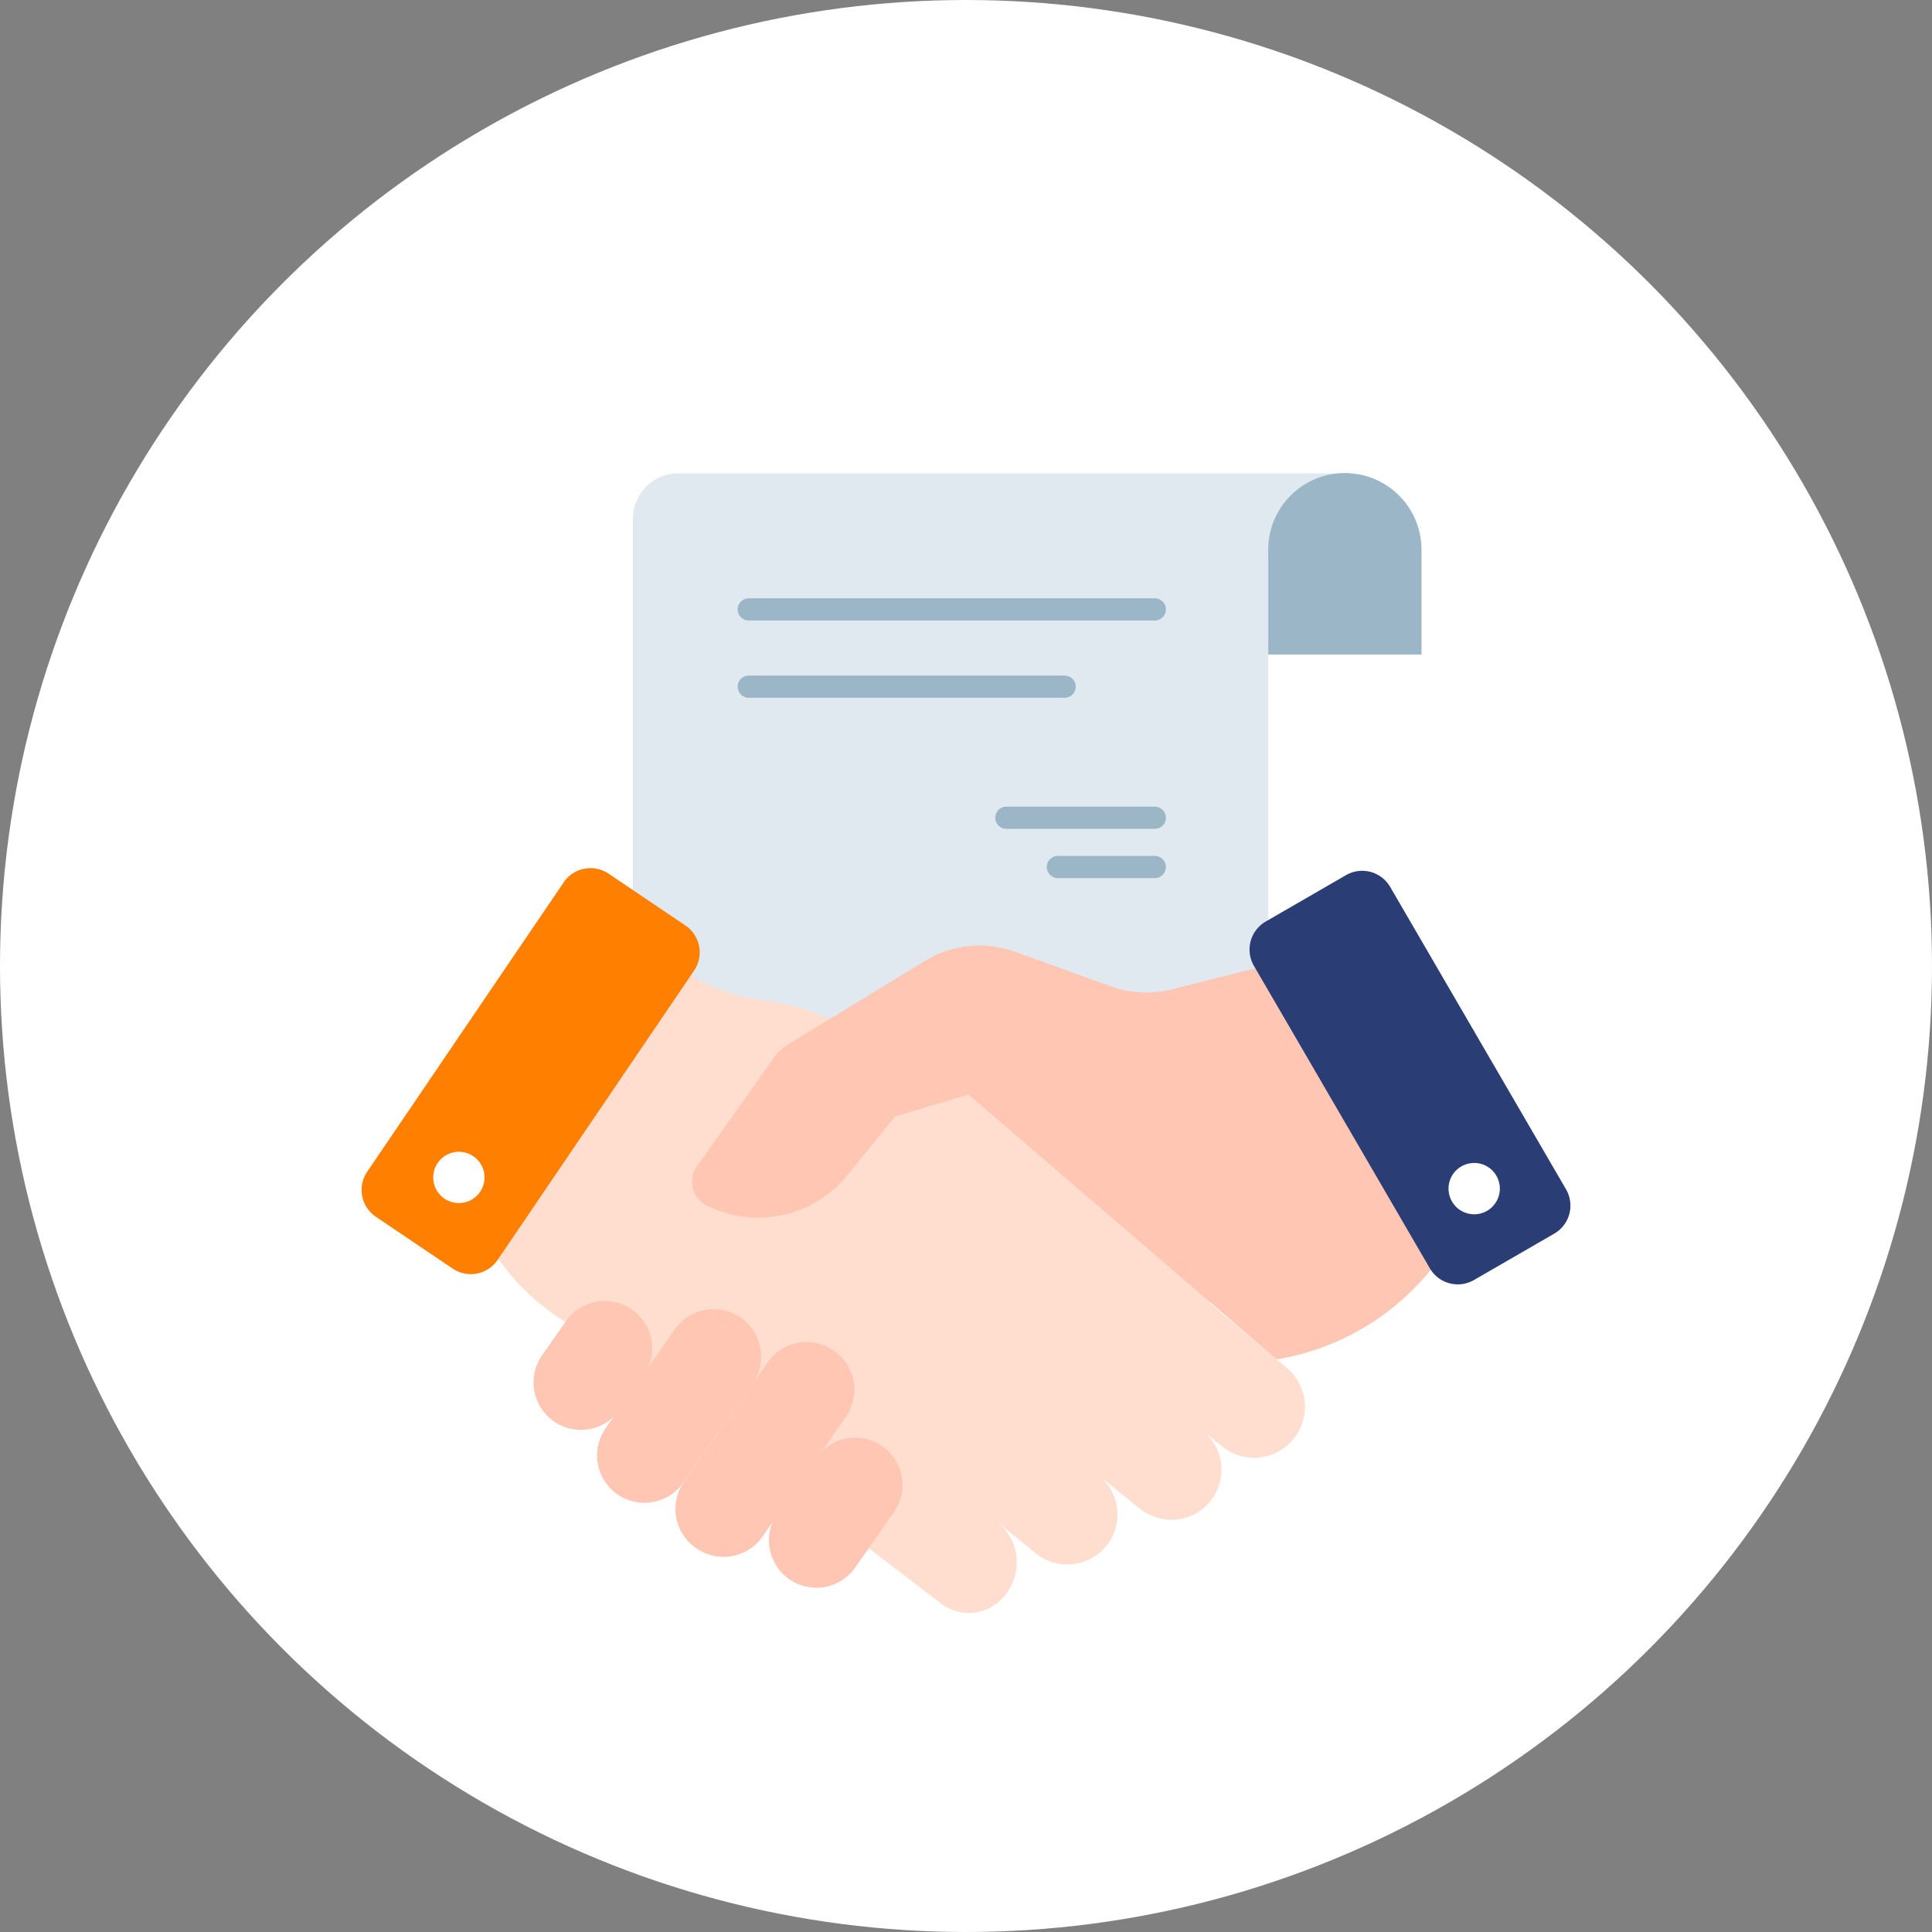
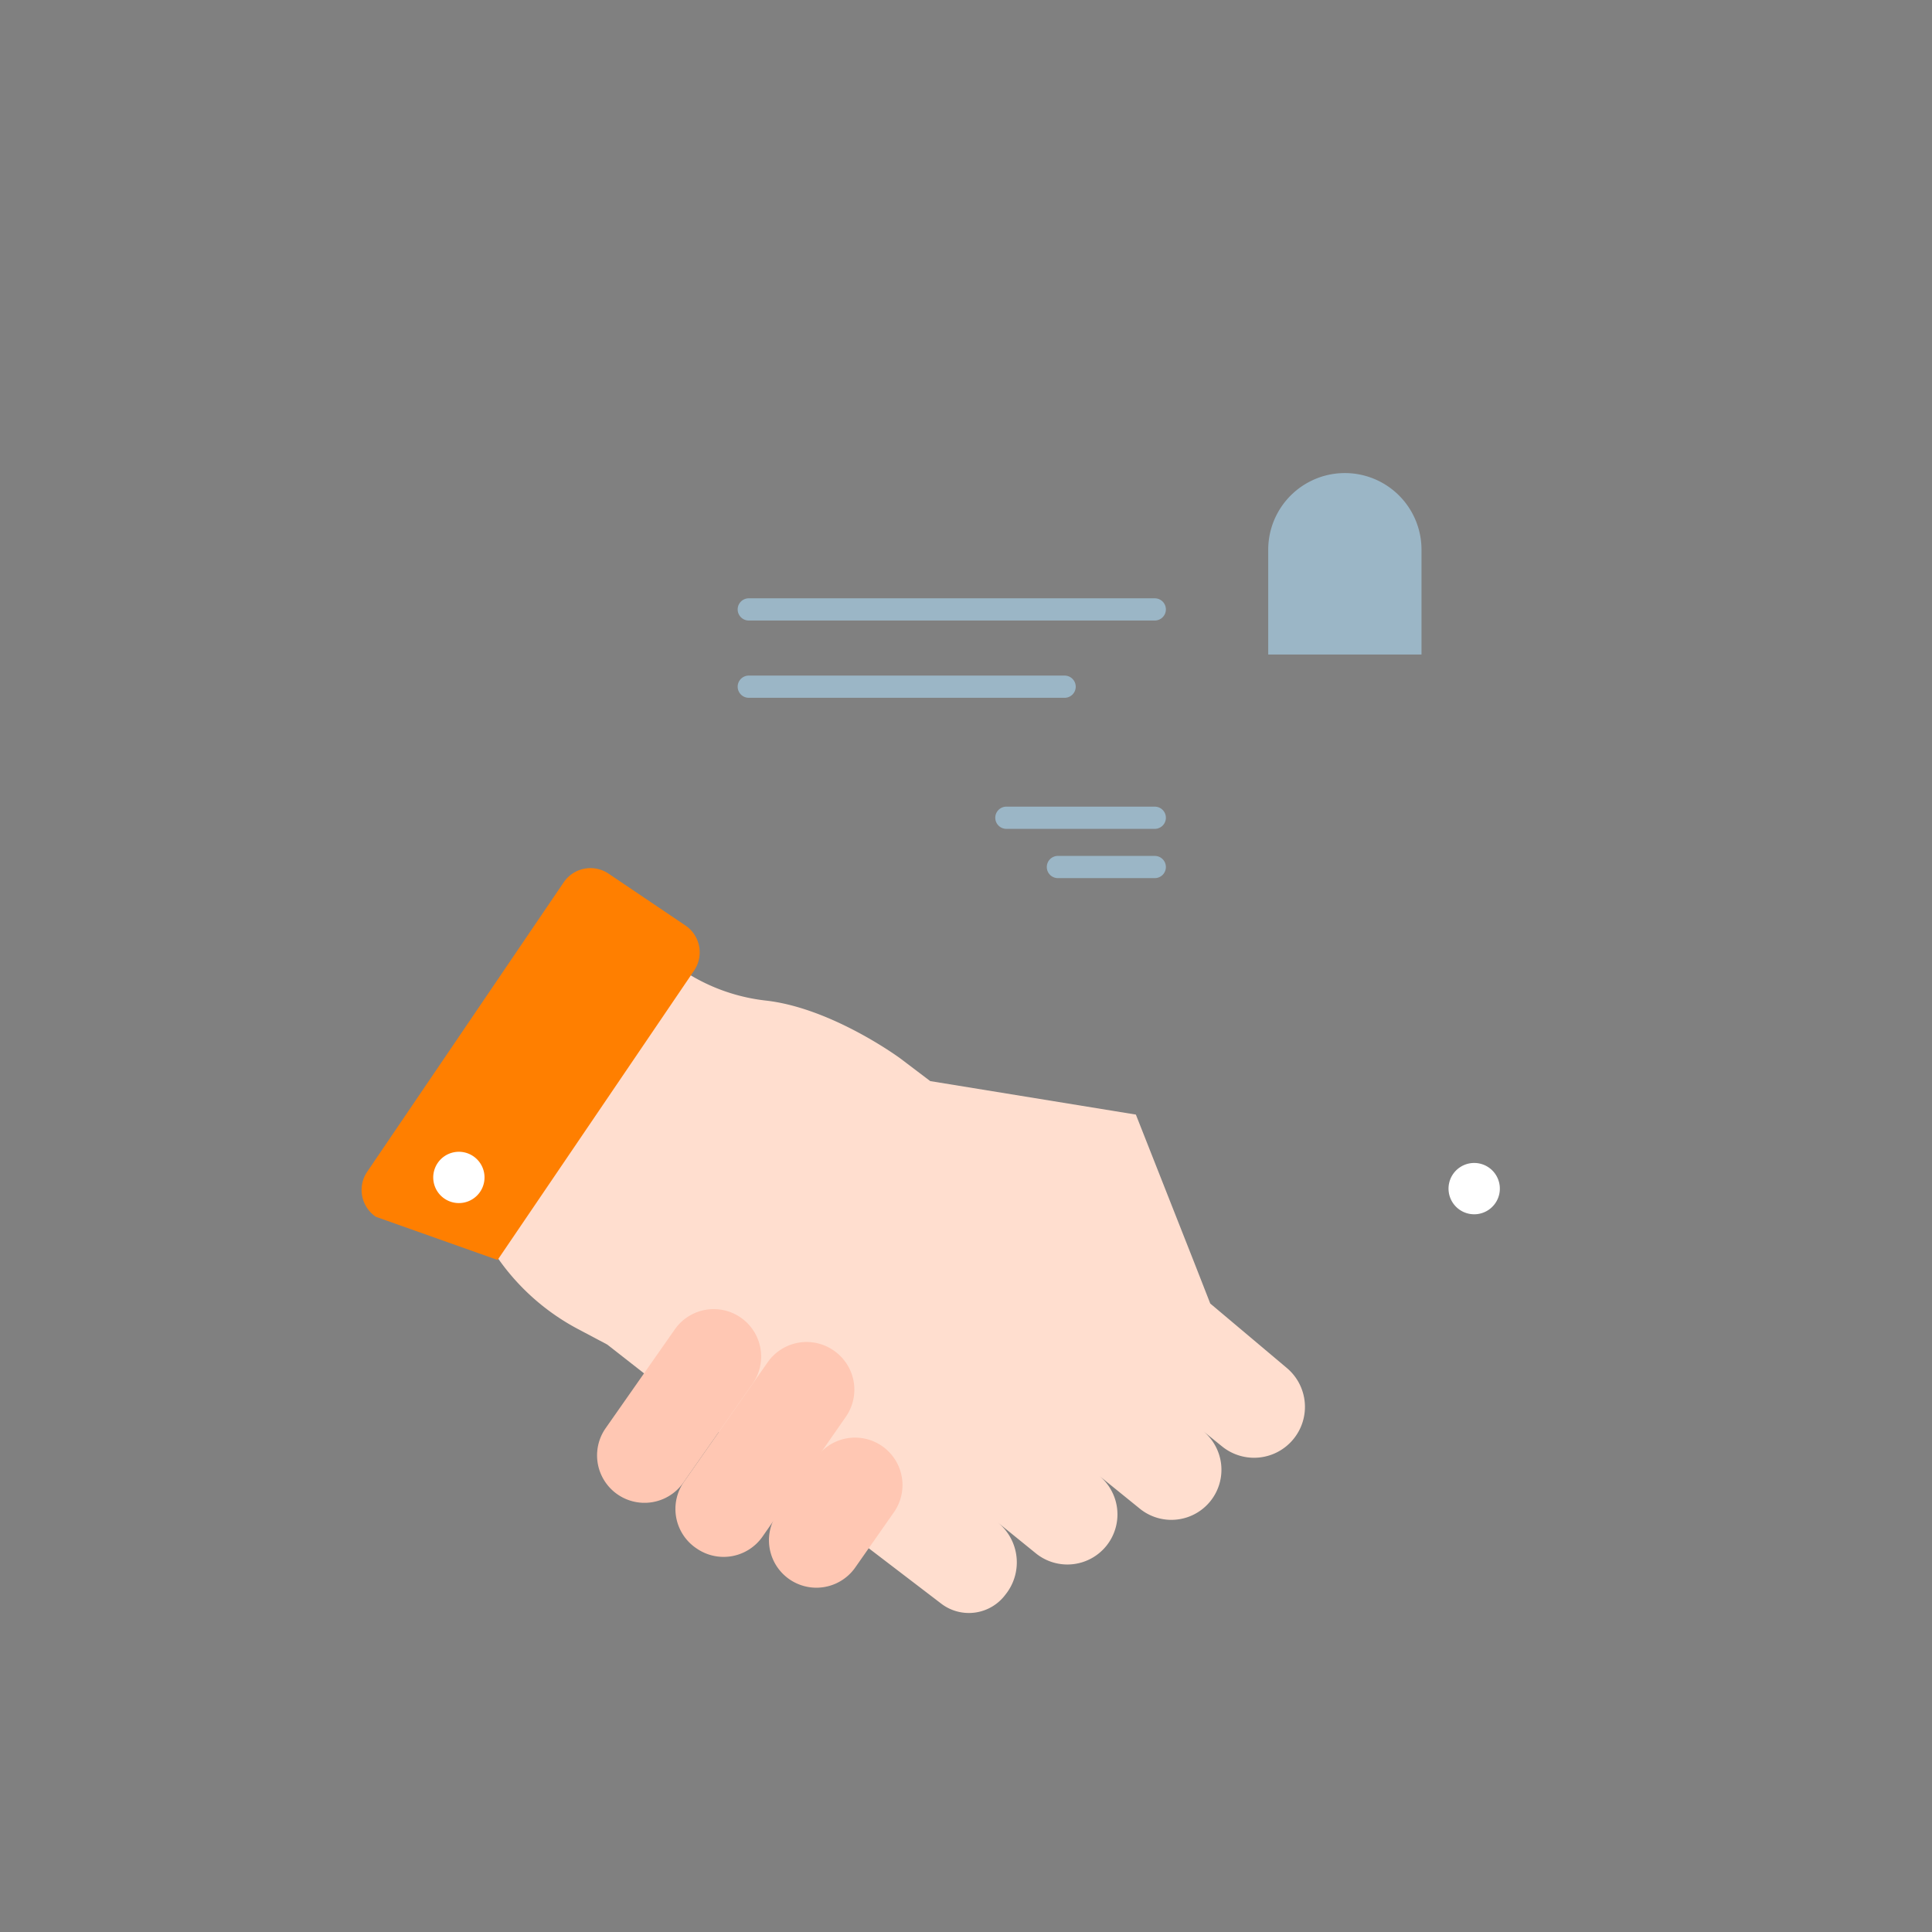
<svg xmlns="http://www.w3.org/2000/svg" width="150" height="150" viewBox="0 0 150 150">
  <rect x="0" y="0" width="150" height="150" fill="#808080" stroke="none" />
  <g transform="translate(-50 -50)">
-     <circle cx="75" cy="75" r="75" transform="translate(50 50)" fill="#fff" />
    <g transform="translate(-5.488 -4.598)">
      <g transform="translate(104.627 91.349)">
-         <path d="M152.108,53.753H102.783V3.523A3.523,3.523,0,0,1,106.306,0H158.1l-5.989,6.315Z" transform="translate(-102.783 0)" fill="#e0e9ef" />
        <path d="M186.744,63.253H155.222a.862.862,0,0,1,0-1.724h31.522a.862.862,0,1,1,0,1.724" transform="translate(-146.226 -51.827)" fill="#9bb6c6" />
        <path d="M179.744,63.253H155.222a.862.862,0,0,1,0-1.724h24.522a.862.862,0,1,1,0,1.724" transform="translate(-146.226 -45.827)" fill="#9bb6c6" />
        <path d="M186.744,63.253h-7.522a.862.862,0,0,1,0-1.724h7.522a.862.862,0,1,1,0,1.724" transform="translate(-146.226 -31.827)" fill="#9bb6c6" />
        <path d="M186.744,63.253H175.222a.862.862,0,0,1,0-1.724h11.522a.862.862,0,1,1,0,1.724" transform="translate(-146.226 -35.652)" fill="#9bb6c6" />
        <path d="M427.5,5.928a5.949,5.949,0,0,0-11.9,0v8.138h11.9V5.928Z" transform="translate(-366.274)" fill="#9bb6c6" />
      </g>
      <g transform="translate(83.563 121.999)">
        <path d="M82.053,249.663,76.1,244.651l-1.265-3.233-4.51-11.436-15.966-2.6-2.333-1.767s-5.284-3.9-10.412-4.483a14.552,14.552,0,0,1-5.915-2c-1.92-1.167-3.714-2.864-3.583-5.1l-2.314.675-17.3,18.864,1.462.827a18.164,18.164,0,0,1,6.372,6.045l.063.1a17.636,17.636,0,0,0,6.6,6.084l2.28,1.208,16.989,13.283,8.981,6.862a3.537,3.537,0,0,0,4.943-.721,3.99,3.99,0,0,0-.585-5.607c-1.708-1.388,0,0,0,0l2.9,2.351a3.888,3.888,0,1,0,4.893-6.042l3.18,2.576a3.888,3.888,0,1,0,4.893-6.042l1.546,1.252a3.945,3.945,0,0,0,5.548-.582h0A3.944,3.944,0,0,0,82.053,249.663Z" transform="translate(-10.211 -210.847)" fill="#ffdecf" />
        <path d="M280.493,462.462h0Z" transform="translate(-229.043 -413.706)" fill="#ffdecf" />
        <path d="M269.322,473.635h0Z" transform="translate(-219.921 -422.83)" fill="#ffdecf" />
-         <path d="M19.175,197.084l5.966,4.024a2.516,2.516,0,0,1,.674,3.5L10.558,227.076a2.512,2.512,0,0,1-3.483.672L1.11,223.725a2.515,2.515,0,0,1-.675-3.5l15.259-22.472A2.511,2.511,0,0,1,19.175,197.084Z" transform="translate(0 -196.654)" fill="#ff7f00" />
+         <path d="M19.175,197.084l5.966,4.024a2.516,2.516,0,0,1,.674,3.5L10.558,227.076L1.11,223.725a2.515,2.515,0,0,1-.675-3.5l15.259-22.472A2.511,2.511,0,0,1,19.175,197.084Z" transform="translate(0 -196.654)" fill="#ff7f00" />
        <path d="M33.422,317.065a1.991,1.991,0,1,1-2.766.537A1.99,1.99,0,0,1,33.422,317.065Z" transform="translate(-24.755 -294.7)" fill="#fff" />
-         <path d="M147.349,237.09l10.538-6.437a8.185,8.185,0,0,1,7.039-.716l7.407,2.667a8.185,8.185,0,0,0,4.776.235l11.9-3,10.342,21.48a19.465,19.465,0,0,1-14.133,10.261L161.3,241.016l-5.7,1.7-3.705,4.565a8.909,8.909,0,0,1-10.946,2.331,2.046,2.046,0,0,1-.745-3.007l5.937-8.39A4.1,4.1,0,0,1,147.349,237.09Z" transform="translate(-114.18 -223.437)" fill="#ffc7b3" />
-         <path d="M383.344,198.123l-6.232,3.6a2.516,2.516,0,0,0-.917,3.444l13.654,23.478a2.512,2.512,0,0,0,3.428.913l6.231-3.6a2.514,2.514,0,0,0,.917-3.442l-13.655-23.482A2.511,2.511,0,0,0,383.344,198.123Z" transform="translate(-306.914 -197.578)" fill="#2a3d74" />
        <path d="M461.062,321.726a1.992,1.992,0,1,0,2.722.729,1.99,1.99,0,0,0-2.722-.729" transform="translate(-375.678 -298.567)" fill="#fff" />
        <path d="M140.005,398.793l-6.5,9.281a3.683,3.683,0,0,0,.97,5.174l.059.039a3.683,3.683,0,0,0,5.071-.959l6.467-9.3a3.683,3.683,0,0,0-.911-5.119l-.027-.019A3.684,3.684,0,0,0,140.005,398.793Z" transform="translate(-108.474 -360.433)" fill="#ffc7b3" />
        <path d="M110.859,383.992a3.683,3.683,0,0,1,.9,5.129l-5.371,7.671a3.683,3.683,0,0,1-6.034-4.225l5.371-7.671A3.683,3.683,0,0,1,110.859,383.992Z" transform="translate(-81.406 -349.085)" fill="#ffc7b3" />
        <path d="M175.99,439.282l-3.024,4.319A3.683,3.683,0,0,0,179,447.825l3.024-4.319a3.683,3.683,0,1,0-6.034-4.225" transform="translate(-140.696 -393.495)" fill="#ffc7b3" />
-         <path d="M80.417,380.56a3.683,3.683,0,0,0-5.13.9l-1.85,2.642a3.683,3.683,0,0,0,6.034,4.225l1.85-2.642a3.683,3.683,0,0,0-.9-5.129" transform="translate(-59.423 -346.283)" fill="#ffc7b3" />
      </g>
    </g>
  </g>
</svg>